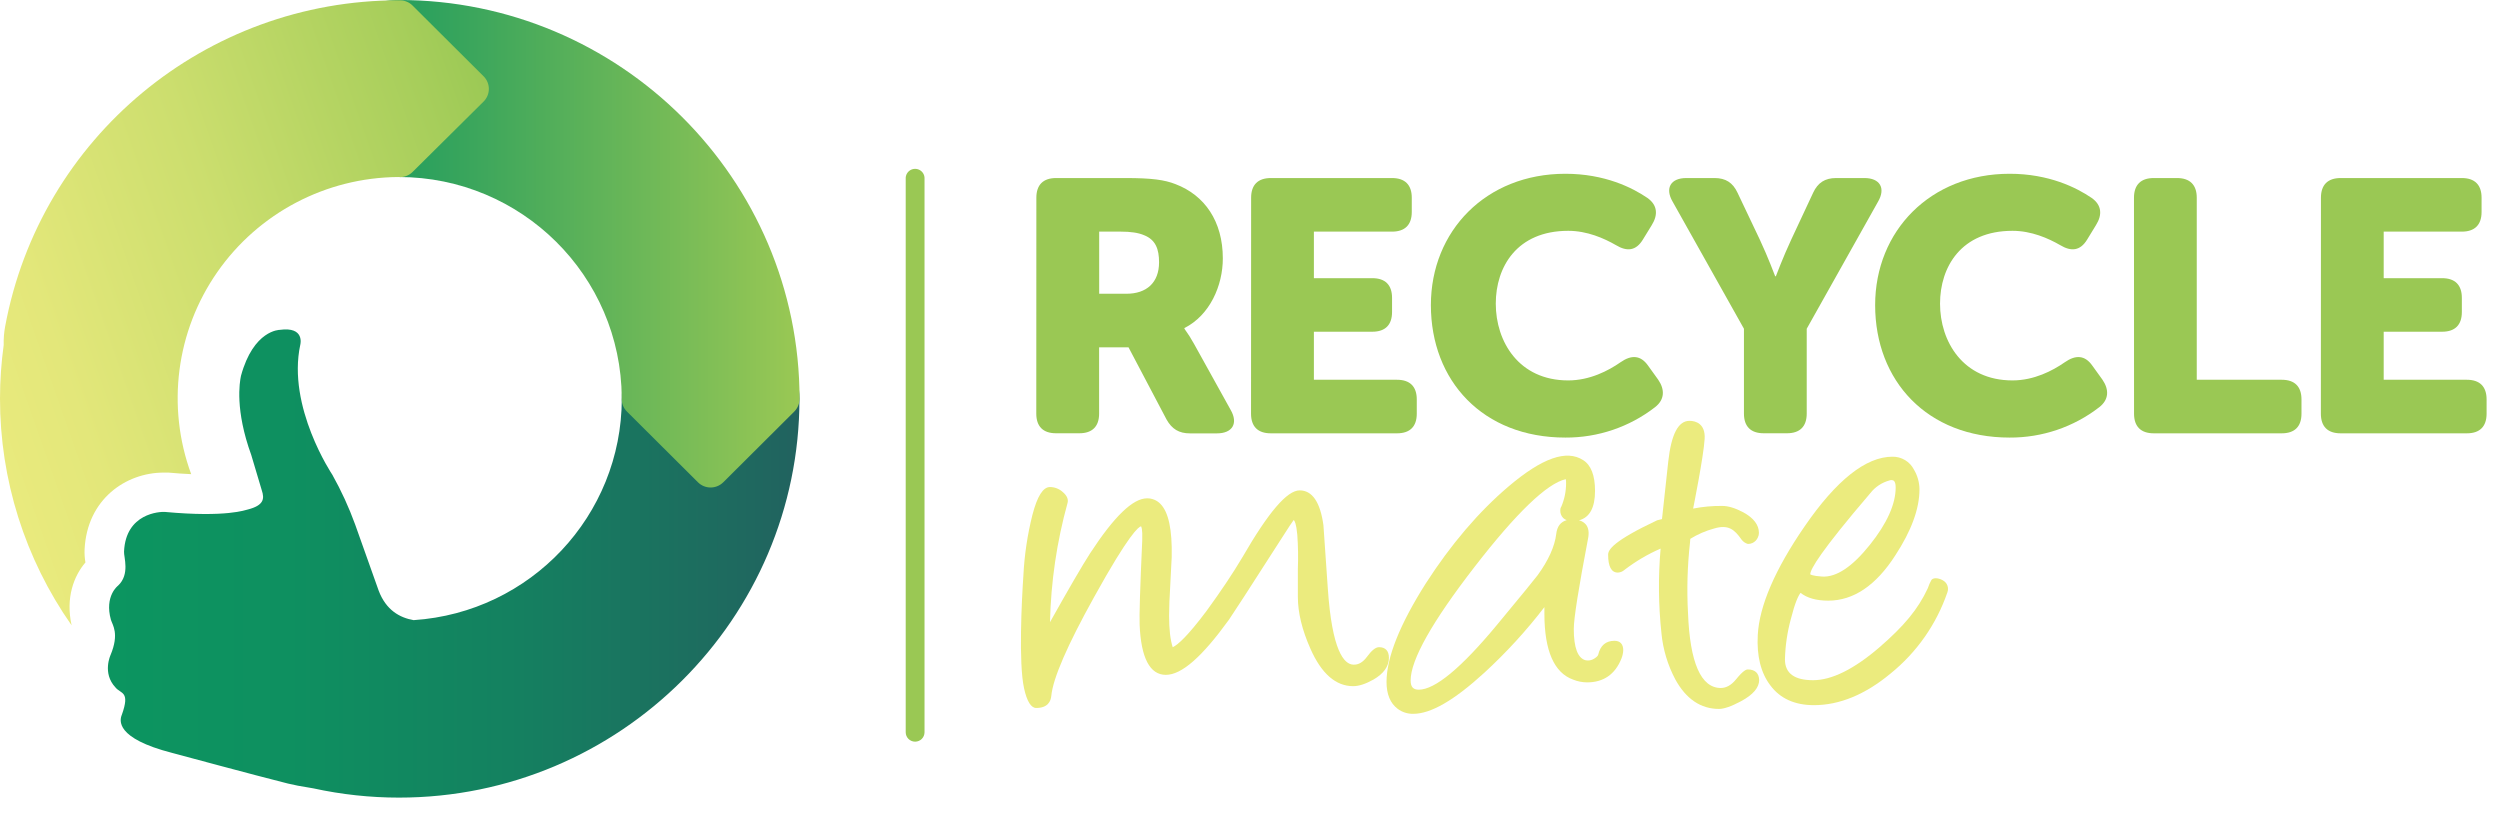
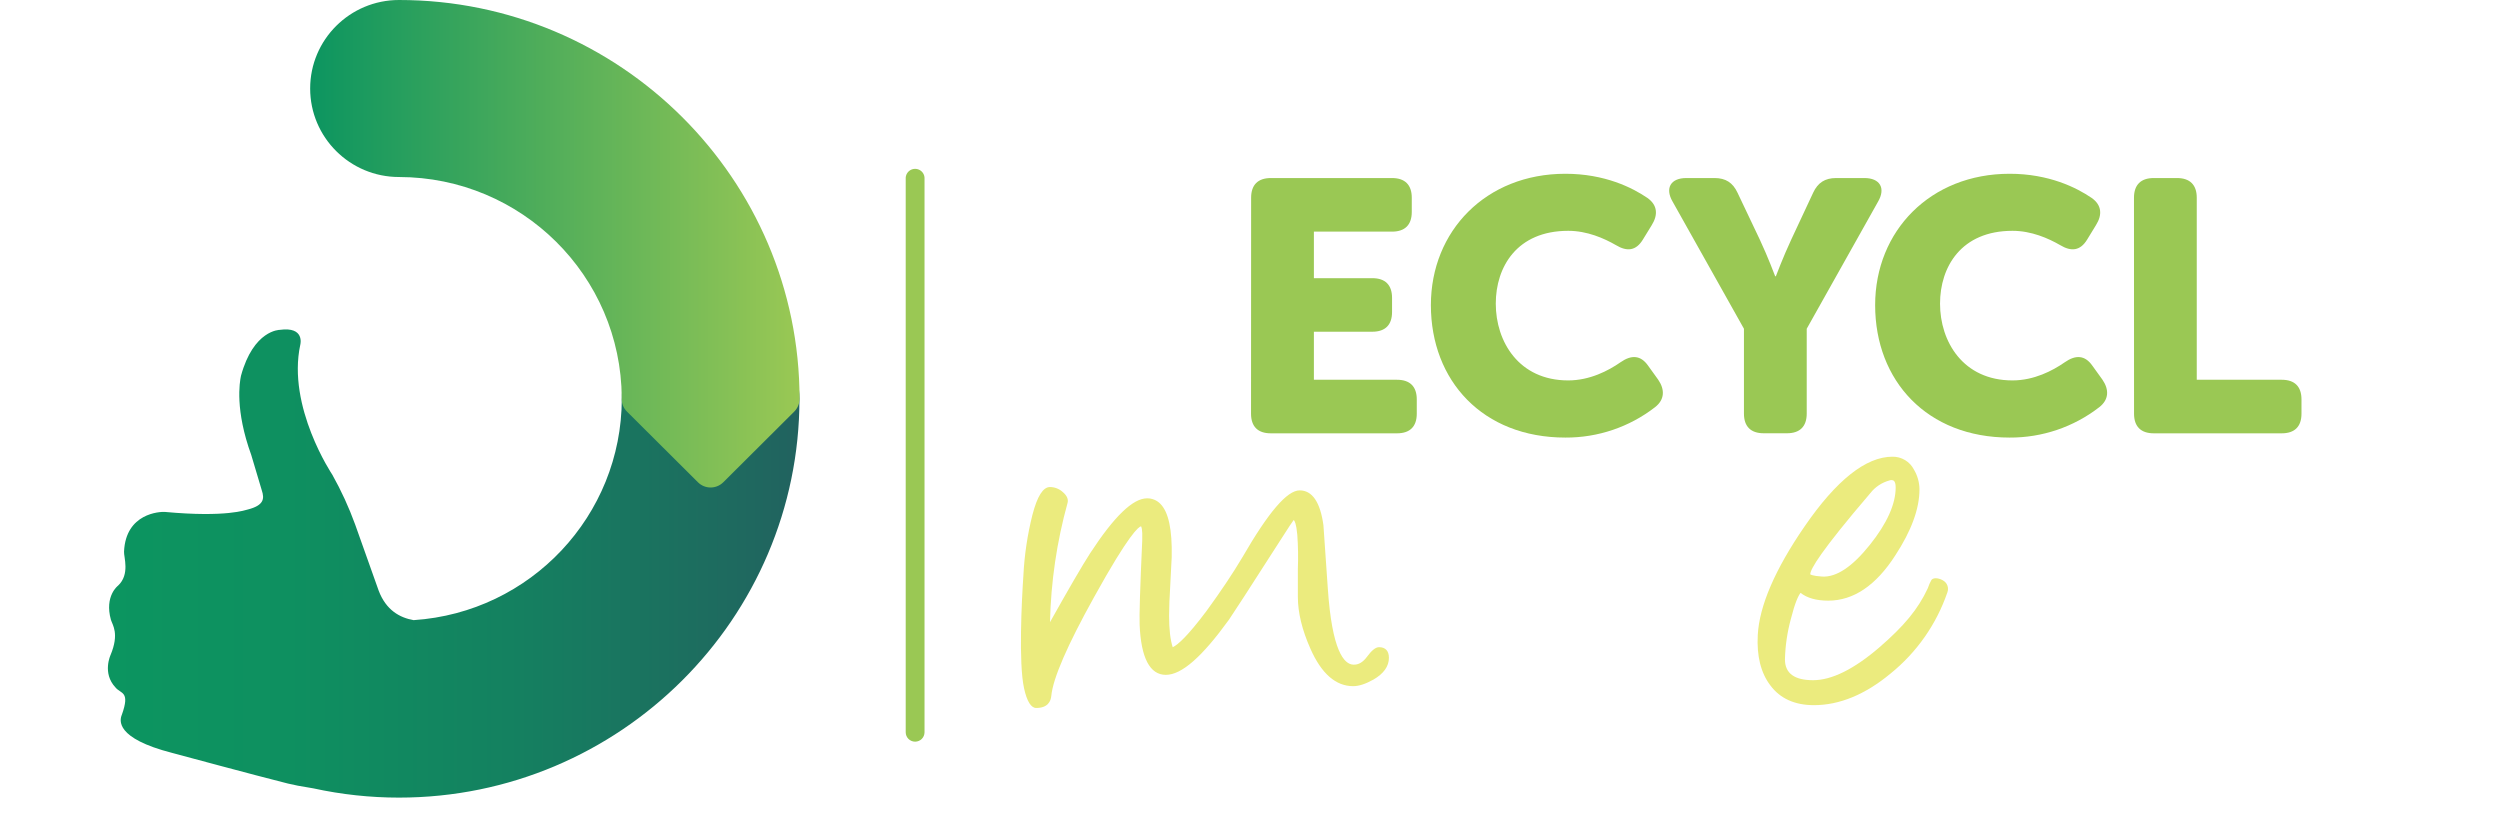
<svg xmlns="http://www.w3.org/2000/svg" width="138" height="45" viewBox="0 0 138 45" fill="none">
  <path d="M76.124 35.724C75.938 35.724 75.722 35.892 75.454 36.258C75.235 36.554 74.987 36.703 74.709 36.689C74.193 36.675 73.528 35.936 73.295 32.482C73.189 30.915 73.109 29.752 73.053 28.991C72.878 27.716 72.435 27.069 71.741 27.069C71.046 27.069 70.021 28.27 68.581 30.761C68.044 31.666 67.374 32.663 66.6 33.725C65.558 35.115 65.016 35.594 64.734 35.727C64.6 35.319 64.534 34.734 64.534 33.992C64.534 33.554 64.557 32.976 64.6 32.272C64.645 31.451 64.67 30.968 64.678 30.75C64.71 29.232 64.505 28.269 64.052 27.812C63.86 27.614 63.593 27.503 63.317 27.508C62.536 27.508 61.508 28.5 60.175 30.54C59.752 31.196 59.006 32.475 57.96 34.344C58.01 32.117 58.335 29.905 58.93 27.758C58.983 27.559 58.895 27.357 58.668 27.163C58.475 26.986 58.222 26.886 57.959 26.884C57.576 26.884 57.258 27.389 56.988 28.427C56.715 29.517 56.548 30.631 56.492 31.753C56.396 33.16 56.224 36.599 56.526 37.984C56.687 38.738 56.928 39.08 57.196 39.08C57.841 39.08 58.007 38.71 58.033 38.402C58.127 37.439 58.922 35.607 60.395 32.957C62.339 29.441 62.869 29.061 62.987 29.055C62.996 29.064 63.075 29.158 63.051 29.838C62.933 32.434 62.885 34.001 62.908 34.496C62.984 36.318 63.474 37.252 64.353 37.252C65.233 37.252 66.356 36.256 67.839 34.207C67.985 34.004 68.986 32.459 70.655 29.855C71.168 29.045 71.349 28.787 71.414 28.702C71.461 28.744 71.557 28.906 71.611 29.525C71.656 30.15 71.666 30.776 71.642 31.401V32.953C71.642 33.814 71.876 34.779 72.34 35.82C72.944 37.184 73.735 37.876 74.692 37.876C75.011 37.876 75.378 37.757 75.817 37.511C76.381 37.185 76.668 36.78 76.668 36.31C76.668 35.929 76.474 35.724 76.124 35.724Z" fill="#EBEB7E" />
-   <path fill-rule="evenodd" clip-rule="evenodd" d="M88.222 36.136C88.34 35.629 88.643 35.372 89.12 35.372C89.431 35.372 89.603 35.554 89.603 35.892C89.596 36.052 89.562 36.209 89.501 36.358C89.152 37.227 88.514 37.667 87.604 37.667C87.343 37.665 87.084 37.614 86.842 37.517C85.787 37.143 85.251 35.918 85.251 33.878V33.514C84.251 34.816 83.14 36.029 81.93 37.14C80.264 38.662 78.983 39.403 78.01 39.403C77.701 39.409 77.398 39.312 77.151 39.127C76.743 38.821 76.536 38.322 76.536 37.643C76.536 36.3 77.265 34.476 78.702 32.206C80.09 30.052 81.629 28.244 83.278 26.847C85.13 25.277 86.475 24.804 87.392 25.4C87.825 25.673 88.046 26.245 88.046 27.097C88.046 28.023 87.749 28.568 87.161 28.722C87.309 28.757 87.442 28.837 87.541 28.951C87.688 29.131 87.728 29.396 87.659 29.738C87.141 32.45 86.873 34.13 86.873 34.719C86.873 35.751 87.093 36.332 87.523 36.446C87.686 36.48 87.856 36.449 87.997 36.359C88.162 36.26 88.21 36.183 88.222 36.136ZM86.128 28.166C86.127 28.101 86.141 28.036 86.171 27.978H86.18C86.356 27.569 86.447 27.128 86.448 26.683C86.451 26.605 86.445 26.527 86.432 26.45C85.397 26.681 83.706 28.308 81.401 31.285C79.055 34.315 77.867 36.427 77.867 37.561C77.867 37.913 78.005 38.071 78.314 38.071C79.21 38.071 80.659 36.873 82.619 34.51C83.99 32.859 84.744 31.931 84.878 31.751C85.475 30.93 85.819 30.165 85.904 29.481C85.947 29.063 86.148 28.802 86.483 28.712C86.412 28.688 86.348 28.649 86.293 28.599C86.178 28.485 86.118 28.327 86.128 28.166Z" fill="#EBEB7E" />
-   <path d="M96.481 36.954C96.38 36.954 96.222 37.02 95.828 37.501C95.572 37.817 95.291 37.977 94.99 37.977C93.892 37.977 93.282 36.583 93.178 33.838C93.107 32.542 93.144 31.242 93.288 29.951C93.296 29.862 93.302 29.793 93.304 29.743C93.713 29.492 94.154 29.3 94.617 29.174C95.395 28.942 95.737 29.216 96.135 29.788C96.221 29.903 96.343 29.986 96.481 30.025C96.566 30.028 96.651 30.011 96.729 29.977C96.866 29.915 96.975 29.805 97.034 29.667C97.073 29.589 97.093 29.503 97.093 29.416C97.093 28.975 96.801 28.591 96.223 28.276C95.775 28.042 95.399 27.927 95.07 27.927C94.53 27.921 93.991 27.97 93.461 28.074C93.461 28.074 94.042 25.193 94.097 24.218C94.141 23.401 93.618 23.23 93.26 23.23C92.639 23.23 92.256 23.964 92.088 25.473C91.921 26.982 91.812 27.967 91.742 28.654C91.659 28.677 91.572 28.698 91.474 28.72C89.049 29.862 88.769 30.348 88.769 30.615C88.769 31.273 88.948 31.607 89.305 31.607C89.439 31.601 89.568 31.549 89.668 31.46C90.283 30.988 90.953 30.592 91.665 30.282C91.53 31.838 91.546 33.403 91.712 34.956C91.797 35.845 92.057 36.71 92.476 37.501C93.07 38.585 93.882 39.133 94.889 39.133C95.157 39.133 95.56 39 96.107 38.706C96.769 38.35 97.106 37.955 97.106 37.534C97.093 37.159 96.876 36.954 96.481 36.954Z" fill="#EBEB7E" />
  <path fill-rule="evenodd" clip-rule="evenodd" d="M106.614 32.017C106.754 31.829 107.128 31.954 107.262 32.045C107.488 32.175 107.587 32.447 107.498 32.691C106.894 34.457 105.802 36.016 104.346 37.19C102.954 38.342 101.534 38.925 100.128 38.925C99.072 38.925 98.258 38.557 97.722 37.832C97.198 37.144 96.965 36.209 97.029 35.05C97.116 33.44 97.986 31.423 99.614 29.057C101.369 26.504 102.999 25.21 104.462 25.21C104.966 25.202 105.429 25.482 105.654 25.931C105.85 26.26 105.953 26.635 105.955 27.018C105.955 28.077 105.508 29.305 104.614 30.667C103.552 32.319 102.309 33.156 100.921 33.156C100.266 33.156 99.752 33.012 99.391 32.726C99.265 32.883 99.084 33.265 98.855 34.169C98.657 34.896 98.547 35.645 98.529 36.398C98.529 37.171 99.055 37.547 100.085 37.547C101.114 37.547 102.345 36.936 103.742 35.734C105.104 34.555 105.879 33.626 106.416 32.469C106.466 32.312 106.532 32.16 106.614 32.017ZM104.299 26.52C103.878 26.634 103.506 26.882 103.239 27.225C100.502 30.425 99.926 31.425 99.926 31.7C99.927 31.7 99.927 31.701 99.928 31.702C99.94 31.712 100.036 31.791 100.574 31.826C101.373 31.877 102.258 31.274 103.218 30.073C104.162 28.892 104.641 27.827 104.641 26.906C104.641 26.716 104.604 26.588 104.535 26.535C104.463 26.494 104.375 26.488 104.299 26.52Z" fill="#EBEB7E" />
-   <path fill-rule="evenodd" clip-rule="evenodd" d="M58.295 9.828C57.583 9.828 57.207 10.204 57.207 10.913L57.203 22.832C57.203 23.542 57.579 23.916 58.291 23.916H59.583C60.294 23.916 60.671 23.542 60.671 22.832V19.172H62.294L64.392 23.154C64.688 23.685 65.085 23.922 65.679 23.922H67.177C68.028 23.922 68.365 23.37 67.929 22.621L65.918 18.995C65.757 18.701 65.578 18.418 65.381 18.147V18.108C66.787 17.398 67.5 15.762 67.5 14.264C67.5 12.214 66.496 10.775 64.887 10.164C64.281 9.927 63.581 9.828 62.135 9.828H58.295ZM63.98 14.479C63.98 15.605 63.287 16.215 62.18 16.215L60.675 16.213V12.785H61.843C62.417 12.785 62.833 12.847 63.149 12.981C63.802 13.237 63.98 13.77 63.98 14.479Z" fill="#9AC854" />
  <path d="M69.062 10.913C69.062 10.204 69.439 9.828 70.151 9.828H76.841C77.553 9.828 77.93 10.204 77.93 10.913V11.702C77.93 12.411 77.553 12.786 76.841 12.786H72.527V15.355H75.752C76.464 15.355 76.841 15.729 76.841 16.439V17.227C76.841 17.937 76.464 18.311 75.752 18.311H72.527V20.963H77.117C77.831 20.963 78.206 21.338 78.206 22.047V22.835C78.206 23.545 77.831 23.919 77.117 23.919H70.145C69.433 23.919 69.057 23.545 69.057 22.835L69.062 10.913Z" fill="#9AC854" />
  <path d="M86.407 9.592C88.585 9.592 90.108 10.361 90.939 10.927C91.494 11.321 91.533 11.854 91.178 12.425L90.682 13.233C90.306 13.845 89.812 13.901 89.198 13.53C88.545 13.155 87.614 12.741 86.566 12.741C83.735 12.741 82.567 14.731 82.567 16.762C82.567 18.851 83.834 20.999 86.566 20.999C87.754 20.999 88.782 20.465 89.455 19.995C90.049 19.581 90.564 19.594 90.979 20.191L91.533 20.96C91.91 21.512 91.89 22.064 91.356 22.478C89.942 23.574 88.199 24.164 86.407 24.154C81.849 24.154 78.985 21.019 78.985 16.841C78.985 12.746 82.032 9.592 86.407 9.592Z" fill="#9AC854" />
  <path d="M96.266 18.147L92.328 11.13C91.893 10.381 92.229 9.828 93.081 9.828H94.644C95.258 9.828 95.653 10.085 95.911 10.638L97.138 13.22C97.592 14.185 97.989 15.249 97.989 15.249H98.028C98.028 15.249 98.43 14.181 98.879 13.22L100.086 10.638C100.343 10.085 100.739 9.828 101.353 9.828H102.916C103.768 9.828 104.104 10.381 103.669 11.13L99.731 18.147V22.832C99.731 23.542 99.354 23.916 98.642 23.916H97.355C96.643 23.916 96.266 23.542 96.266 22.832V18.147Z" fill="#9AC854" />
  <path d="M110.93 9.592C113.108 9.592 114.631 10.361 115.462 10.927C116.017 11.321 116.056 11.854 115.699 12.425L115.205 13.233C114.829 13.845 114.335 13.901 113.72 13.53C113.068 13.155 112.137 12.741 111.089 12.741C108.258 12.741 107.09 14.731 107.09 16.762C107.09 18.851 108.357 20.999 111.089 20.999C112.276 20.999 113.305 20.465 113.978 19.995C114.572 19.581 115.087 19.594 115.502 20.191L116.056 20.96C116.433 21.512 116.413 22.064 115.878 22.478C114.464 23.574 112.722 24.164 110.93 24.154C106.372 24.154 103.508 21.019 103.508 16.841C103.508 12.746 106.559 9.592 110.93 9.592Z" fill="#9AC854" />
  <path d="M117.796 10.913C117.796 10.204 118.173 9.828 118.885 9.828H120.172C120.884 9.828 121.261 10.204 121.261 10.913V20.963H125.954C126.667 20.963 127.042 21.338 127.042 22.047V22.835C127.042 23.545 126.667 23.919 125.954 23.919H118.888C118.176 23.919 117.799 23.545 117.799 22.835L117.796 10.913Z" fill="#9AC854" />
-   <path d="M128.116 10.913C128.116 10.204 128.492 9.828 129.204 9.828H135.894C136.607 9.828 136.983 10.204 136.983 10.913V11.702C136.983 12.411 136.607 12.786 135.894 12.786H131.58V15.355H134.805C135.517 15.355 135.894 15.729 135.894 16.439V17.227C135.894 17.937 135.517 18.311 134.805 18.311H131.58V20.963H136.172C136.884 20.963 137.26 21.338 137.26 22.047V22.835C137.26 23.545 136.884 23.919 136.172 23.919H129.2C128.488 23.919 128.112 23.545 128.112 22.835L128.116 10.913Z" fill="#9AC854" />
  <path d="M106.908 43.894H106.929C106.795 43.894 106.661 43.894 106.514 43.894C106.648 43.891 106.779 43.894 106.908 43.894Z" fill="url(#paint0_linear_1_3751)" />
  <path d="M39.228 17.131C36.519 17.131 34.323 19.318 34.323 22.016C34.314 28.463 29.292 33.802 22.832 34.232C22.062 34.098 21.309 33.676 20.903 32.604L19.605 28.955C19.26 28.006 18.838 27.085 18.343 26.203C18.343 26.203 15.833 22.465 16.577 19.024C16.577 19.024 16.846 18.011 15.436 18.209C15.436 18.209 13.994 18.209 13.302 20.746C13.224 21.112 12.967 22.628 13.87 25.118L14.451 27.067C14.605 27.528 14.572 27.896 13.677 28.125C13.566 28.145 12.512 28.573 9.099 28.258C8.83 28.241 6.941 28.322 6.847 30.447C6.826 30.743 7.188 31.704 6.515 32.329C6.515 32.329 5.756 32.893 6.122 34.211C6.211 34.506 6.597 34.97 6.103 36.156C6.103 36.156 5.633 37.157 6.371 37.944C6.672 38.316 7.197 38.141 6.724 39.459C6.603 39.752 6.353 40.752 9.508 41.562C9.508 41.562 14.13 42.811 15.89 43.251C16.13 43.313 16.648 43.417 17.3 43.518C18.851 43.857 20.434 44.028 22.022 44.028C34.213 44.028 44.13 34.148 44.13 22.012C44.128 19.317 41.935 17.133 39.228 17.131Z" fill="url(#paint1_linear_1_3751)" />
  <path d="M44.135 22.016C44.135 9.877 34.213 0 22.026 0C19.317 0 17.121 2.187 17.121 4.886C17.121 7.584 19.317 9.771 22.026 9.771C28.791 9.78 34.282 15.222 34.321 21.959C34.302 22.241 34.405 22.517 34.606 22.717L38.525 26.62C38.71 26.805 38.962 26.91 39.225 26.91C39.488 26.91 39.74 26.805 39.926 26.62L43.845 22.717C44.031 22.531 44.136 22.279 44.135 22.016Z" fill="url(#paint2_linear_1_3751)" />
-   <path d="M26.692 4.209L22.773 0.306C22.587 0.119 22.333 0.016 22.069 0.017H22.018C11.358 0.01 2.215 7.586 0.283 18.025C0.222 18.36 0.195 18.701 0.204 19.041C0.07 20.018 0.002 21.003 9.11441e-06 21.989C-0.004 26.471 1.376 30.845 3.953 34.519C3.615 32.998 4.076 31.795 4.716 31.047C4.675 30.811 4.659 30.57 4.669 30.331C4.803 27.544 6.963 26.087 9.033 26.087C9.121 26.087 9.192 26.087 9.246 26.087H9.27H9.296C9.741 26.129 10.159 26.155 10.553 26.173C9.184 22.443 9.721 18.284 11.994 15.021C14.267 11.758 17.992 9.801 21.979 9.772C22.273 9.803 22.564 9.7 22.773 9.493L26.692 5.608C26.88 5.423 26.985 5.171 26.985 4.908C26.985 4.645 26.88 4.394 26.692 4.209Z" fill="url(#paint3_linear_1_3751)" />
  <path d="M50.515 40.94C50.228 40.94 49.995 40.708 49.995 40.422V9.865C49.985 9.673 50.082 9.493 50.247 9.394C50.411 9.296 50.617 9.296 50.782 9.394C50.947 9.493 51.044 9.673 51.034 9.865V40.422C51.034 40.708 50.802 40.939 50.515 40.94Z" fill="#9AC854" />
  <defs>
    <linearGradient id="paint0_linear_1_3751" x1="106.842" y1="44.029" x2="106.883" y2="43.803" gradientUnits="userSpaceOnUse">
      <stop stop-color="#EBEB7E" />
      <stop offset="0.19" stop-color="#E3E77A" />
      <stop offset="0.5" stop-color="#CCDE6E" />
      <stop offset="0.88" stop-color="#A7CE5B" />
      <stop offset="1" stop-color="#9AC854" />
    </linearGradient>
    <linearGradient id="paint1_linear_1_3751" x1="5.957" y1="44.031" x2="44.134" y2="44.031" gradientUnits="userSpaceOnUse">
      <stop stop-color="#0C9560" />
      <stop offset="0.26" stop-color="#0E9060" />
      <stop offset="0.58" stop-color="#148160" />
      <stop offset="0.93" stop-color="#1F685F" />
      <stop offset="1" stop-color="#21625F" />
    </linearGradient>
    <linearGradient id="paint2_linear_1_3751" x1="17.121" y1="26.91" x2="44.135" y2="26.91" gradientUnits="userSpaceOnUse">
      <stop stop-color="#0C9560" />
      <stop offset="1" stop-color="#9AC854" />
    </linearGradient>
    <linearGradient id="paint3_linear_1_3751" x1="4.719" y1="43.632" x2="37.173" y2="32.217" gradientUnits="userSpaceOnUse">
      <stop stop-color="#EBEB7E" />
      <stop offset="0.19" stop-color="#E3E77A" />
      <stop offset="0.5" stop-color="#CCDE6E" />
      <stop offset="0.88" stop-color="#A7CE5B" />
      <stop offset="1" stop-color="#9AC854" />
    </linearGradient>
  </defs>
</svg>